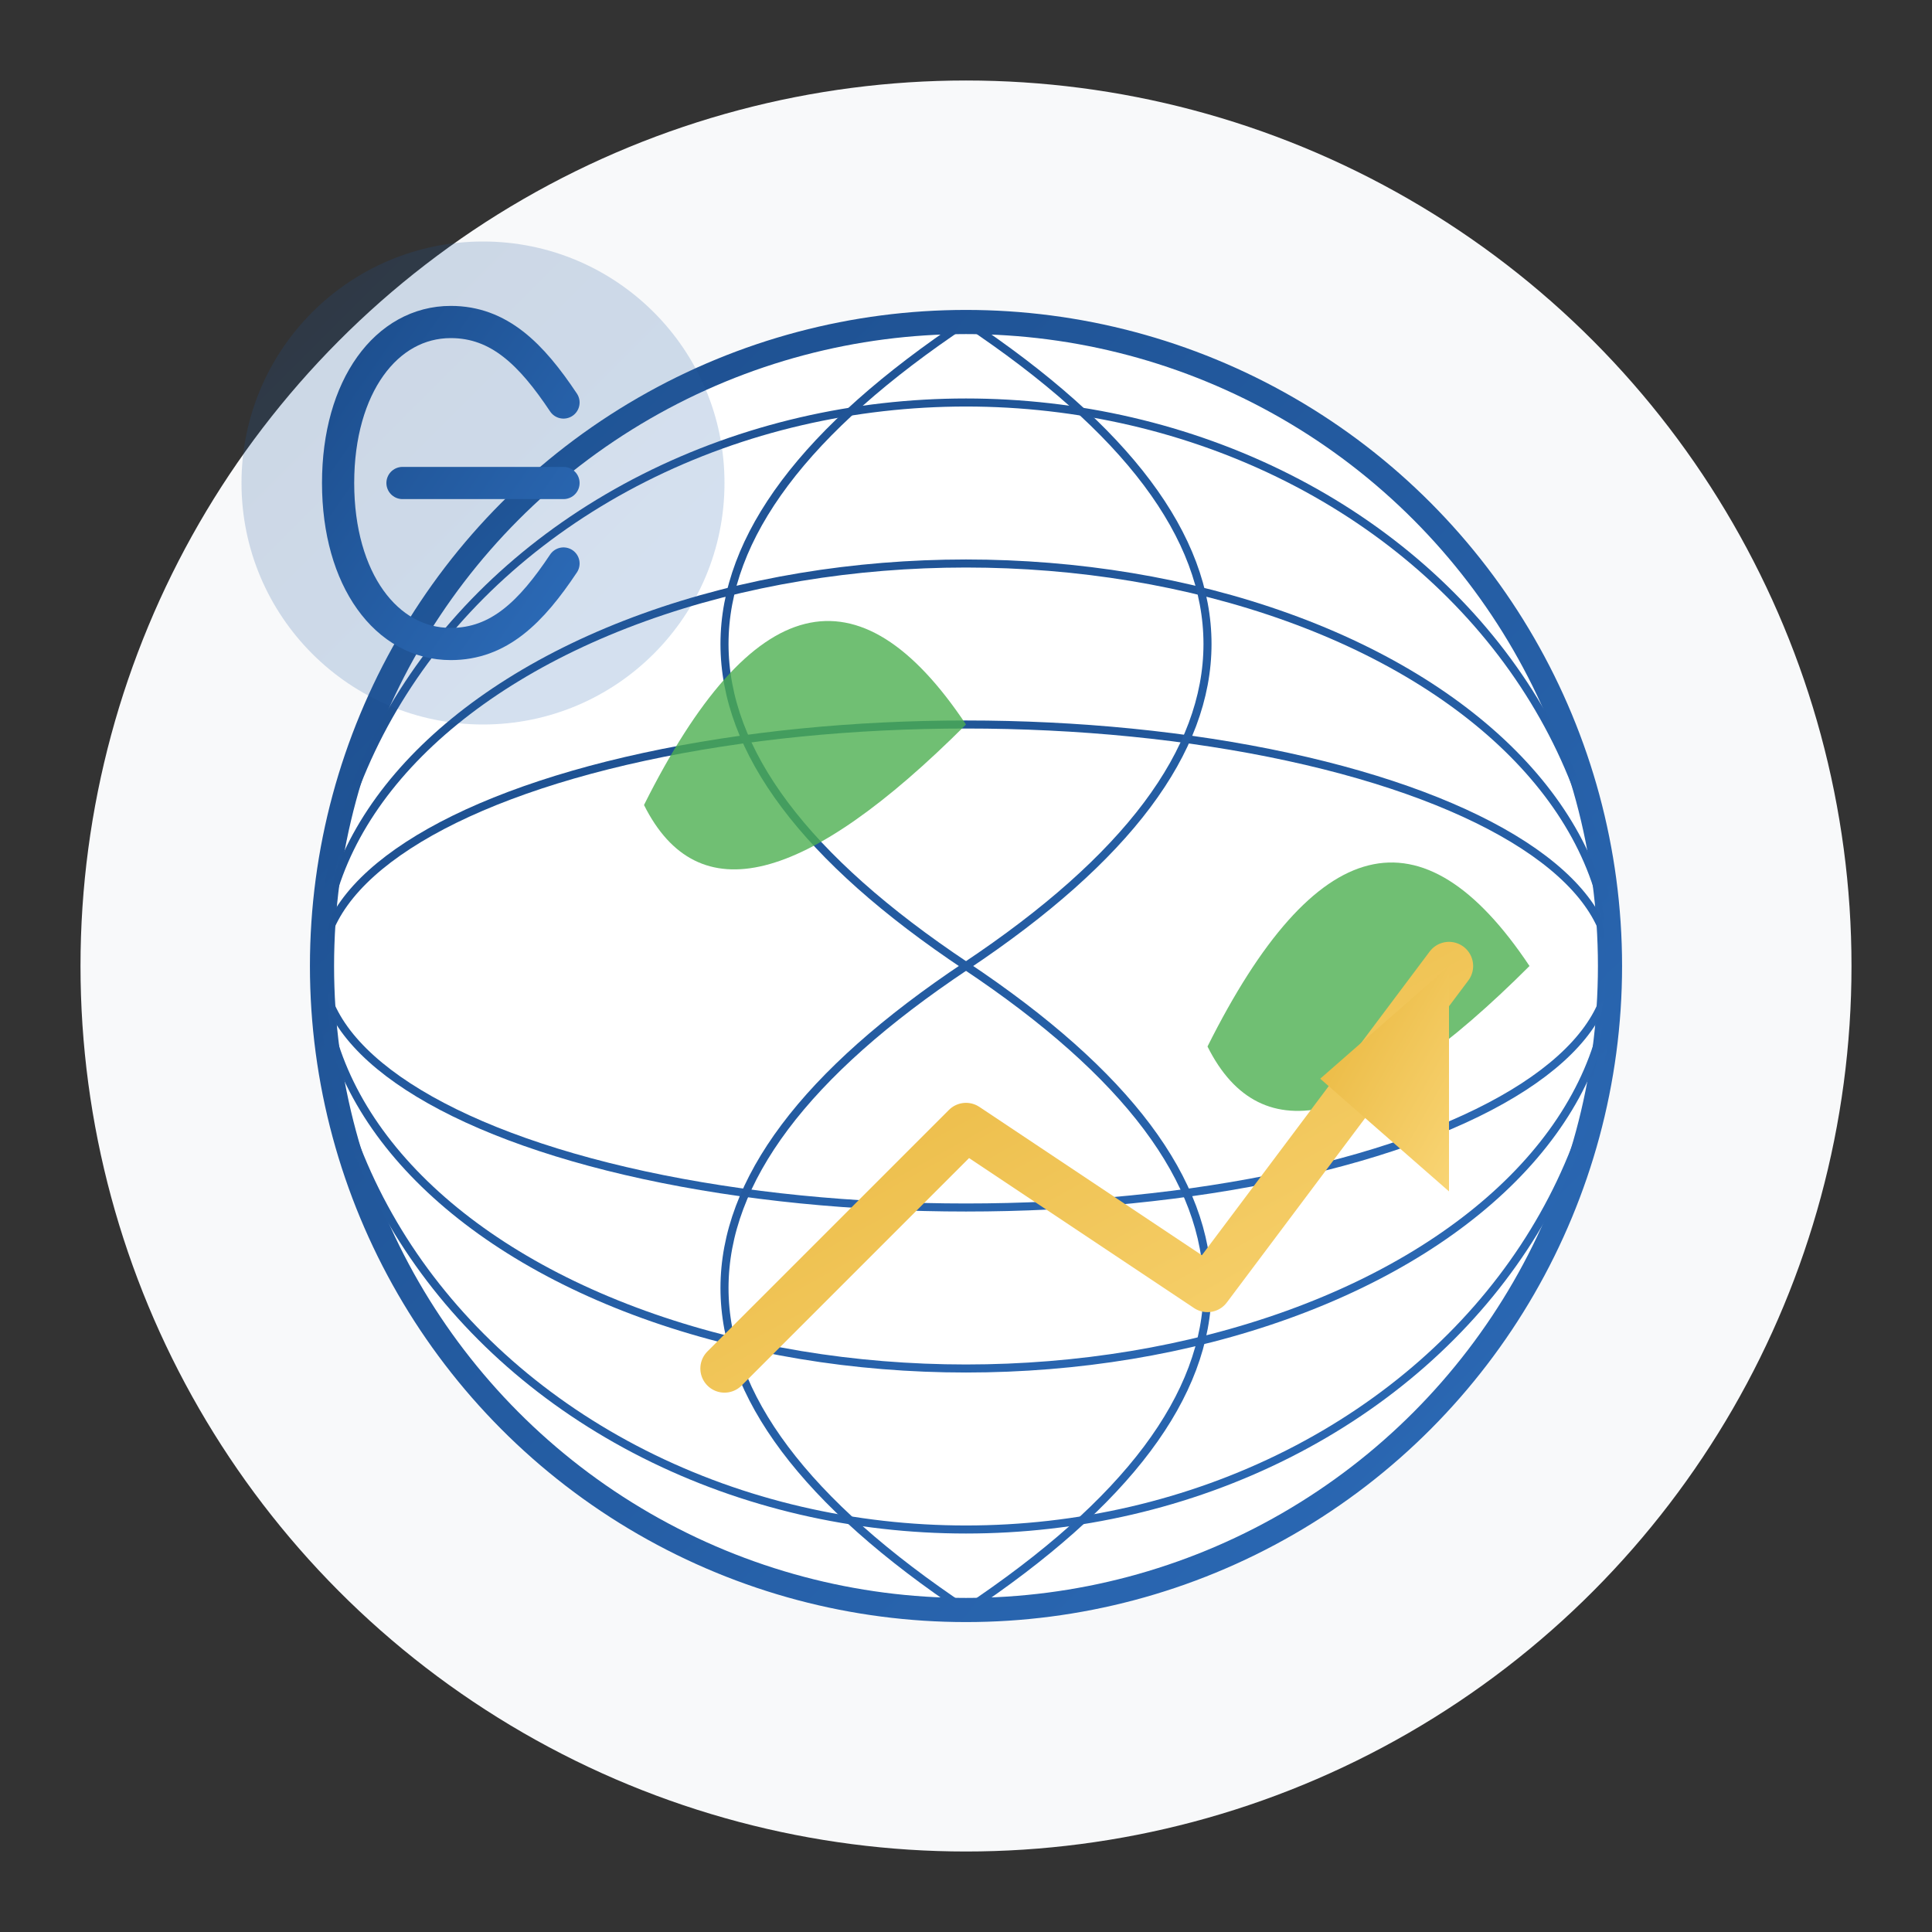
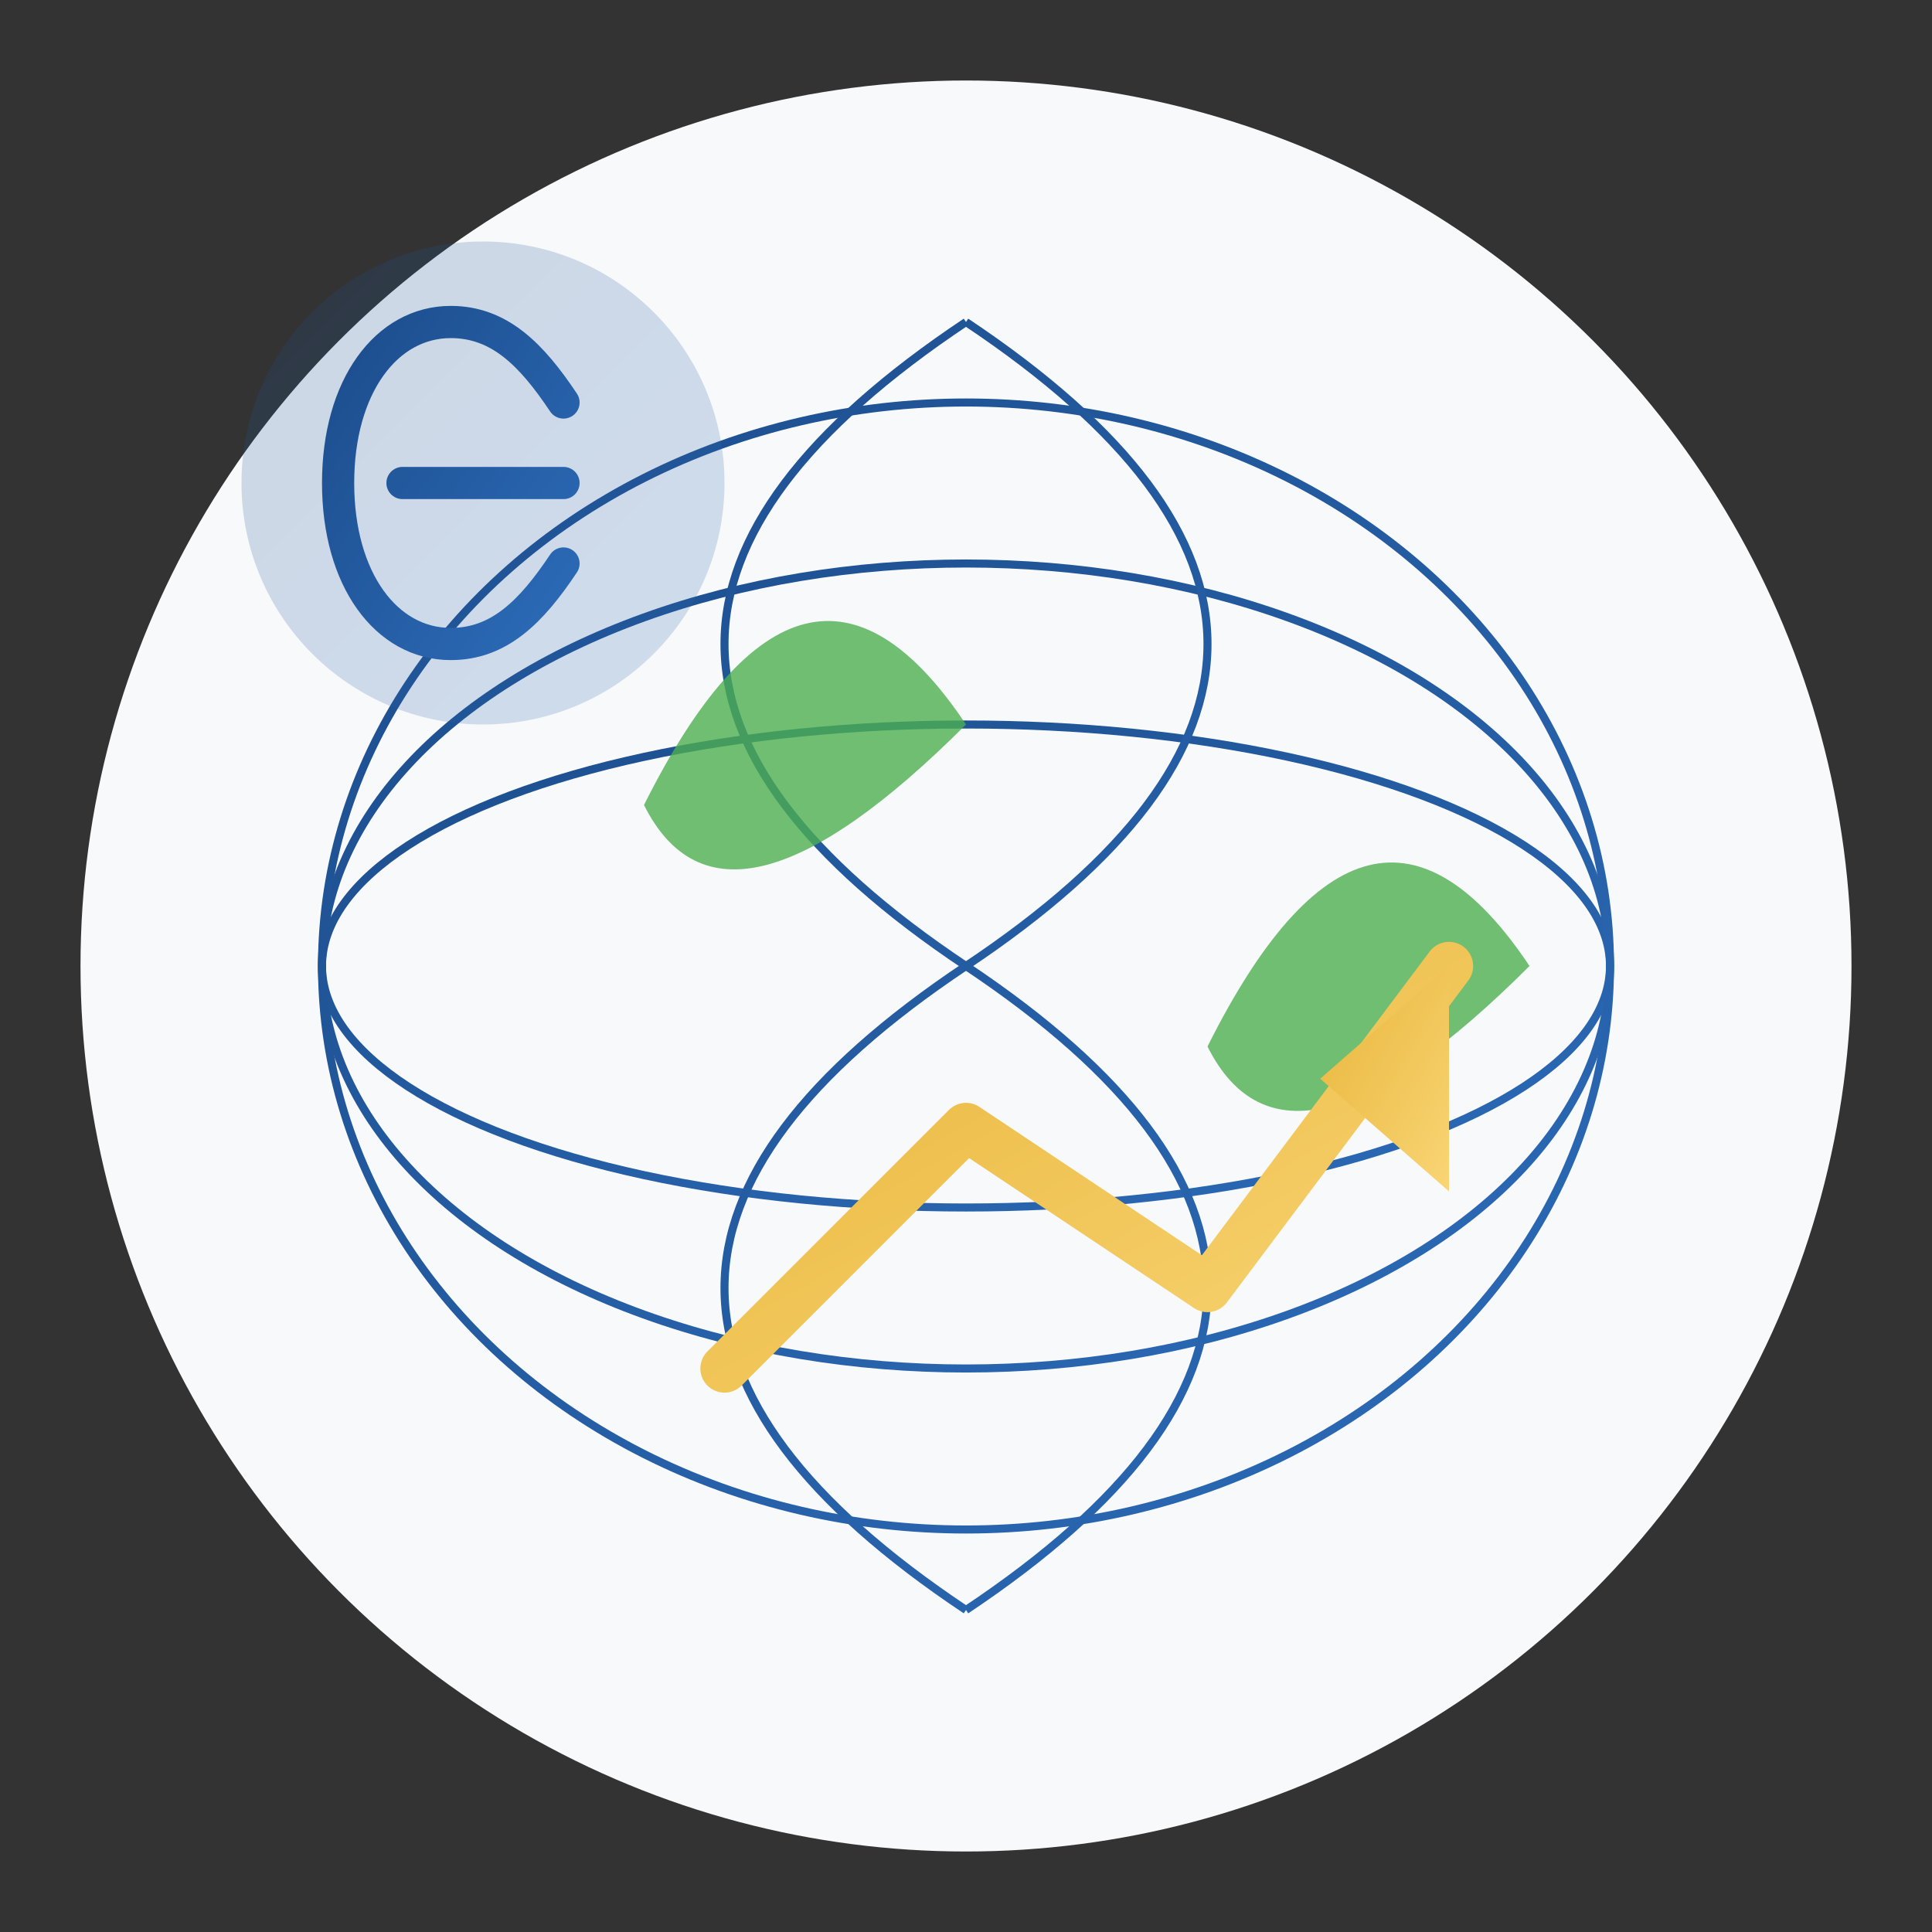
<svg xmlns="http://www.w3.org/2000/svg" width="120" height="120" viewBox="0 0 120 120">
  <rect x="0" y="0" width="120" height="120" fill="#333333" stroke="none" />
  <defs>
    <linearGradient id="blog1-gradient" x1="0%" y1="0%" x2="100%" y2="100%">
      <stop offset="0%" stop-color="#1c4d8c" />
      <stop offset="100%" stop-color="#2c6bb8" />
    </linearGradient>
    <linearGradient id="gold-gradient" x1="0%" y1="0%" x2="100%" y2="100%">
      <stop offset="0%" stop-color="#e8b53a" />
      <stop offset="100%" stop-color="#f9d575" />
    </linearGradient>
  </defs>
  <circle cx="60" cy="60" r="55" fill="#f8f9fa" />
-   <circle cx="60" cy="60" r="40" fill="white" stroke="url(#blog1-gradient)" stroke-width="1.5" />
  <ellipse cx="60" cy="60" rx="40" ry="15" fill="none" stroke="url(#blog1-gradient)" stroke-width="0.5" />
  <ellipse cx="60" cy="60" rx="40" ry="25" fill="none" stroke="url(#blog1-gradient)" stroke-width="0.5" />
  <ellipse cx="60" cy="60" rx="40" ry="35" fill="none" stroke="url(#blog1-gradient)" stroke-width="0.5" />
  <line x1="20" y1="60" x2="100" y2="60" stroke="url(#blog1-gradient)" stroke-width="0.5" />
  <path d="M 60,20 Q 90,40 60,60 Q 30,80 60,100" fill="none" stroke="url(#blog1-gradient)" stroke-width="0.5" />
  <path d="M 60,20 Q 30,40 60,60 Q 90,80 60,100" fill="none" stroke="url(#blog1-gradient)" stroke-width="0.5" />
  <path d="M40,50 Q 50,30 60,45 Q 45,60 40,50 Z" fill="#4caf50" opacity="0.8" />
  <path d="M75,65 Q 85,45 95,60 Q 80,75 75,65 Z" fill="#4caf50" opacity="0.8" />
  <path d="M45,85 L60,70 L75,80 L90,60" fill="none" stroke="url(#gold-gradient)" stroke-width="3" stroke-linecap="round" stroke-linejoin="round" />
  <polygon points="90,60 82,67 90,74" fill="url(#gold-gradient)" />
  <circle cx="30" cy="30" r="15" fill="url(#blog1-gradient)" opacity="0.2" />
  <path d="M35,30 H25 M35,25 C33,22 31,20 28,20 C24,20 21,24 21,30 C21,36 24,40 28,40 C31,40 33,38 35,35" fill="none" stroke="url(#blog1-gradient)" stroke-width="2" stroke-linecap="round" />
</svg>